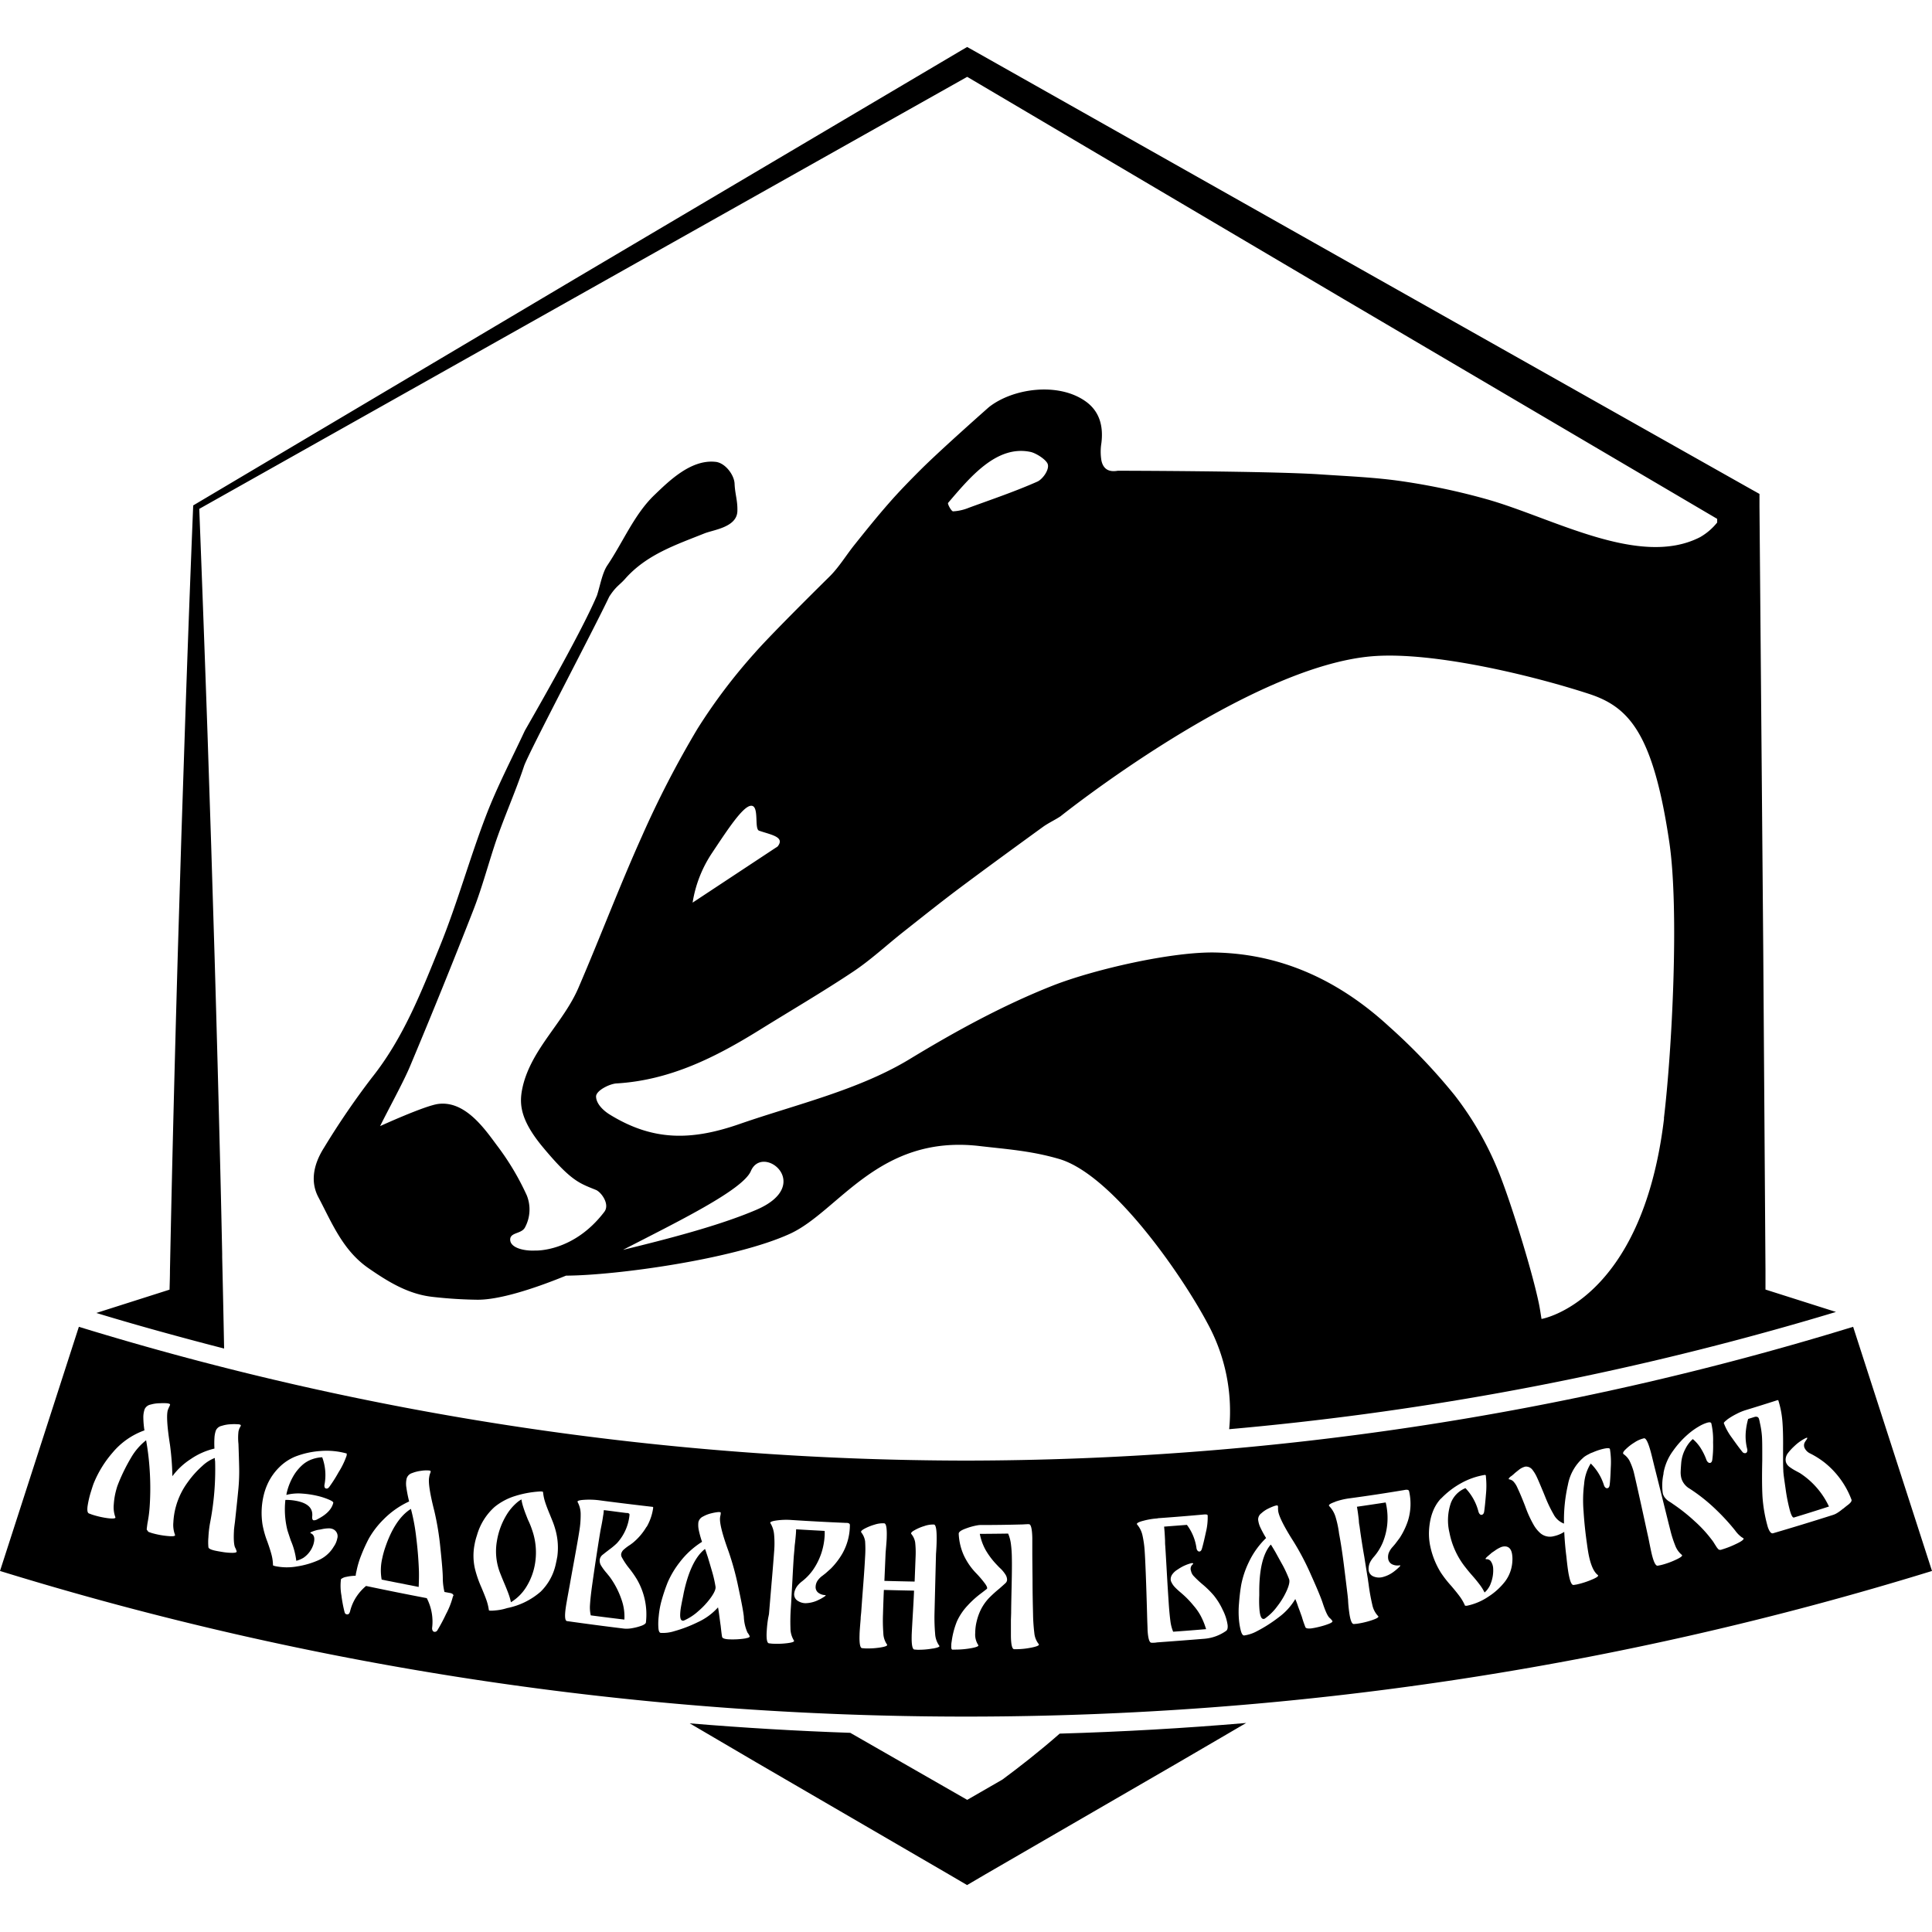
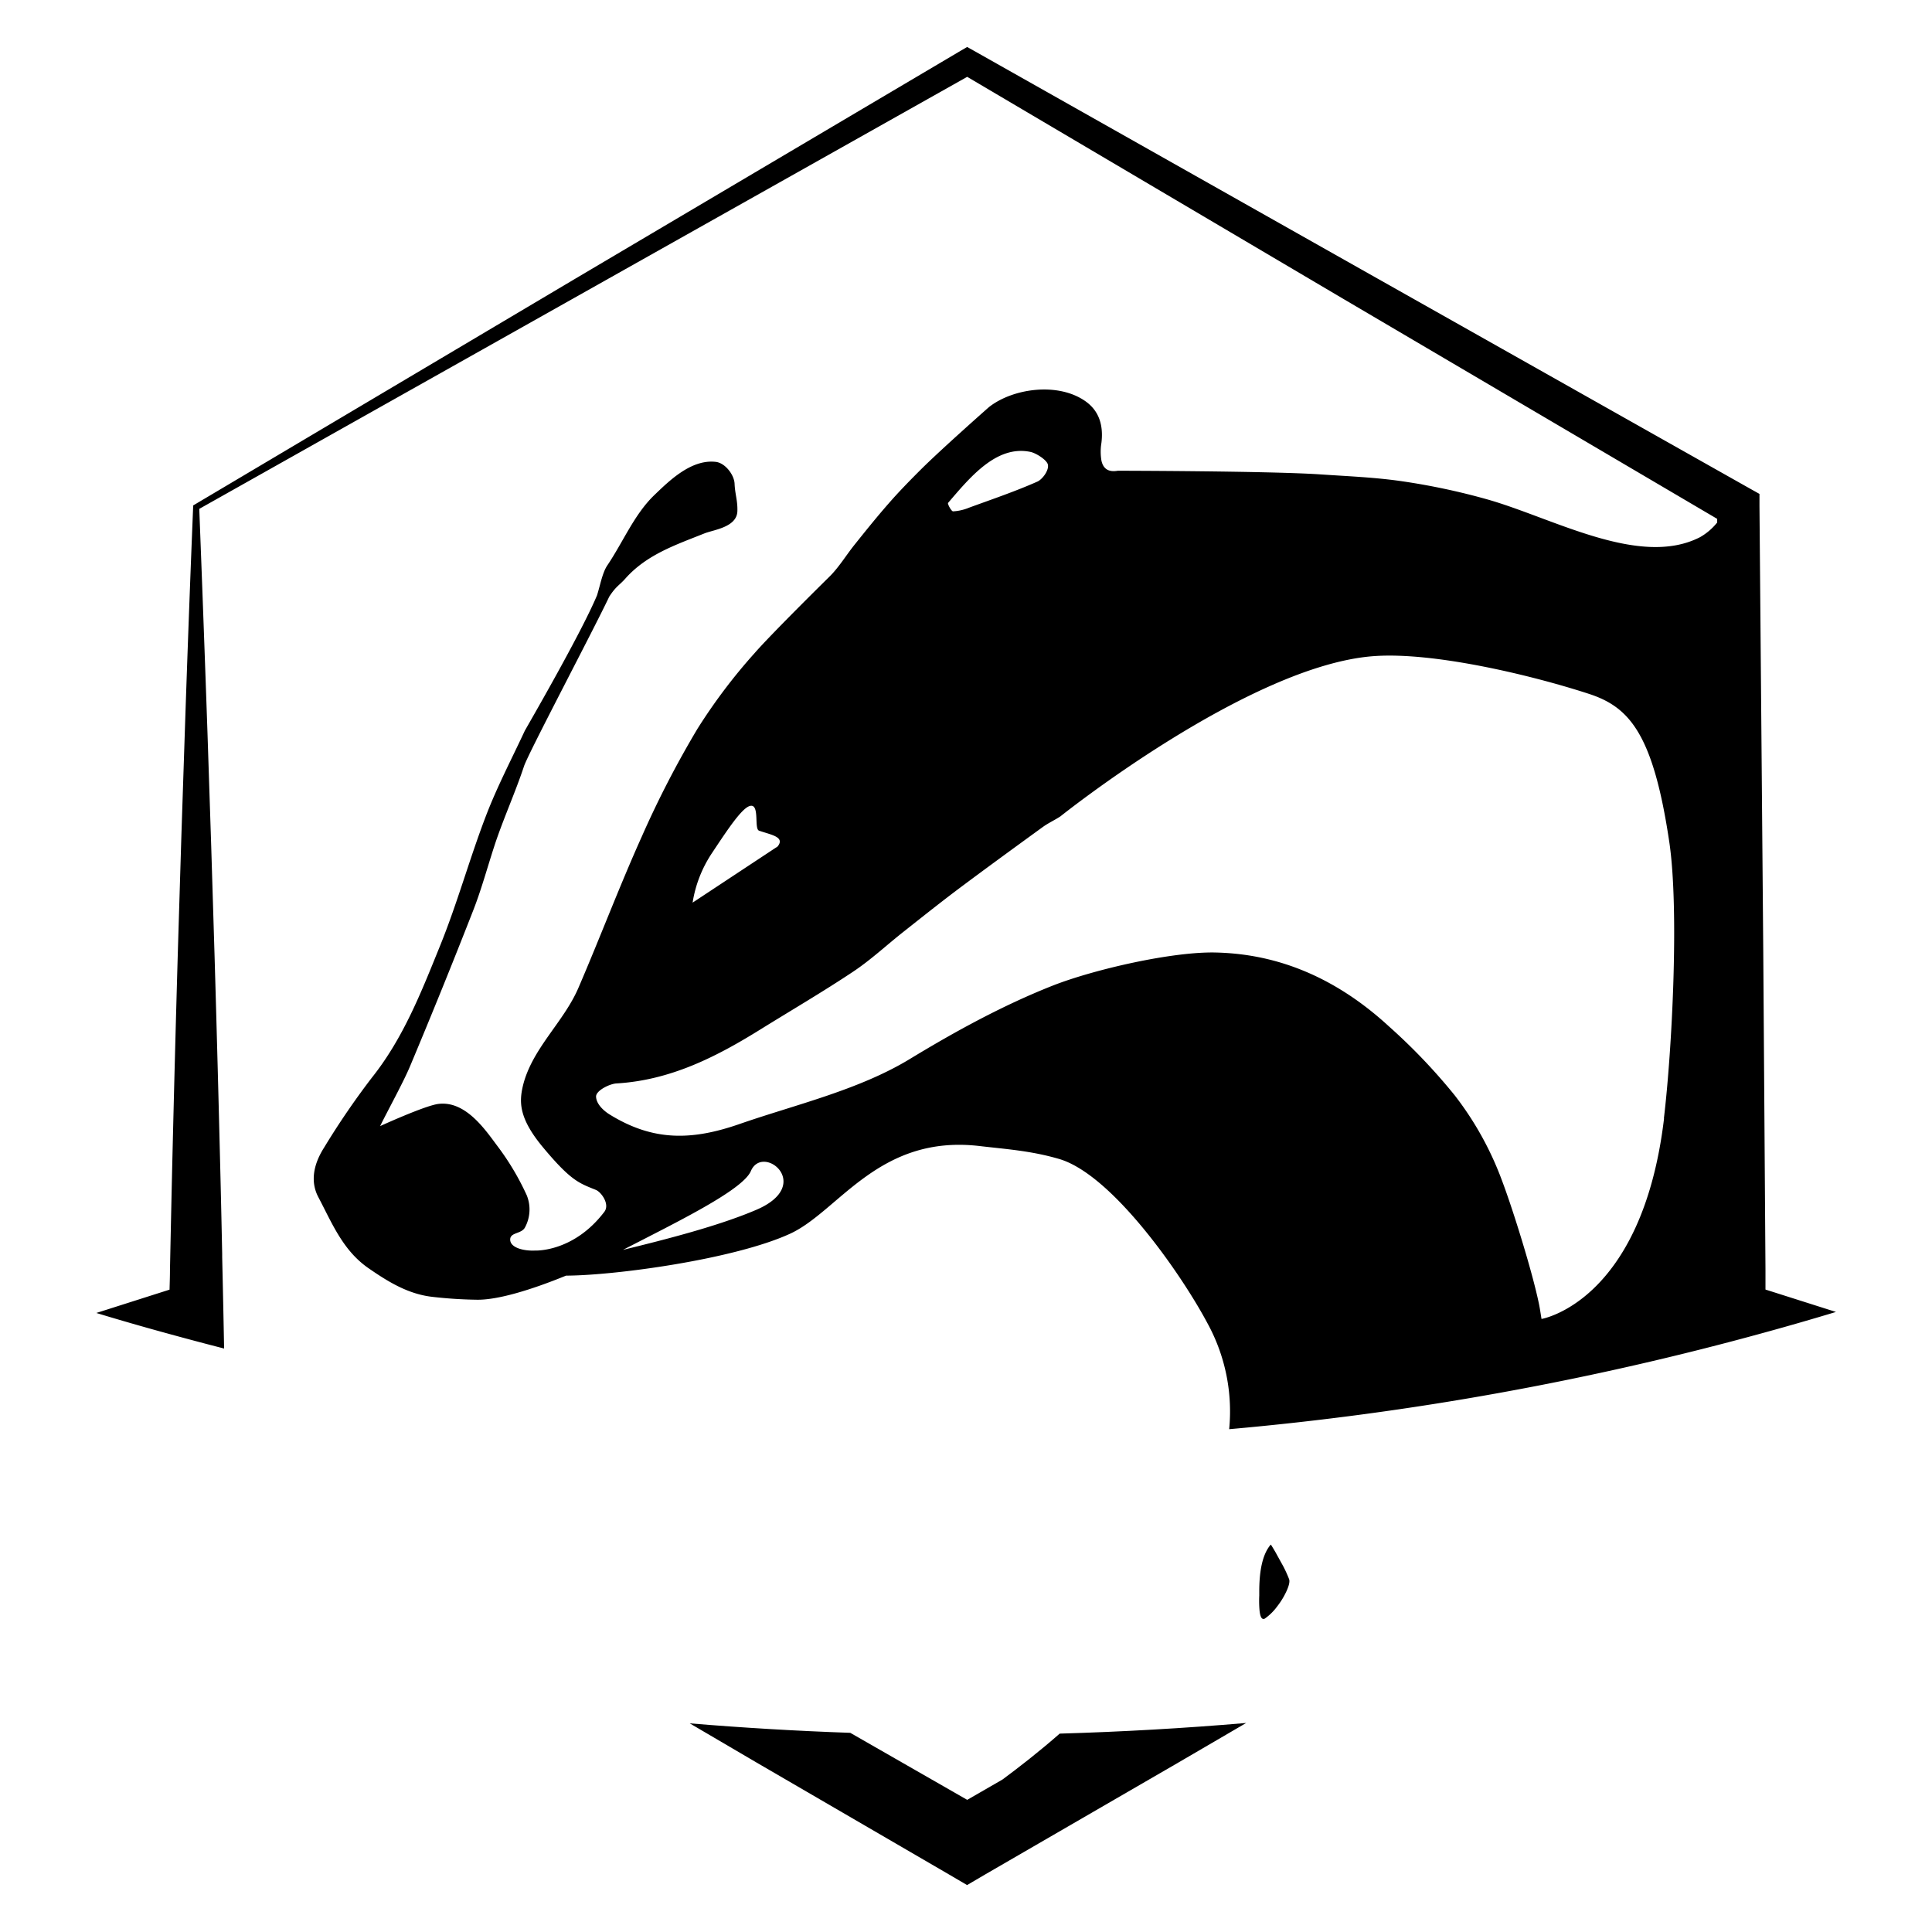
<svg xmlns="http://www.w3.org/2000/svg" id="Слой_1" data-name="Слой 1" viewBox="0 0 1000 1000">
  <g id="Слой_2" data-name="Слой 2">
    <g id="текст">
      <path d="M518.85,921.1l-18.22,10.5L440.1,896.91Q398.55,895.47,357,892l34.51,20.24,99.57,57.91,9.48,5.56,9.47-5.56,99.69-57.74q17.67-10.27,35.3-20.6-48.21,4.11-96.53,5.51C537.82,906.69,527.36,914.8,518.85,921.1Z" />
      <path d="M116,698q-.45-23.72-1-47.38V648.9q-.4-19.57-.87-39.19-1.37-56.85-3.05-114.28l-1.76-57.5-1.9-57.82q-2-57.94-4.28-116.72L500.62,39.77,695.81,155l193,113.56v1.89a31.25,31.25,0,0,1-8.85,7.58c-31.29,16.07-76.12-9.95-110.37-19.61A348.07,348.07,0,0,0,726,249.14c-14.08-2.08-28.42-2.63-42.66-3.6-26.13-1.76-104.76-1.89-104.76-1.89-4.83.87-7.58-1-8.49-5.29a27.79,27.79,0,0,1,0-9.1c1.06-8.68-.93-16.35-8.17-21.51-14.19-10.1-37.73-6.78-50.08,3,0,0-24.36,21.49-35.16,32.22-5.68,5.68-11.26,11.37-16.52,17.39-6.15,7-12,14.27-17.8,21.53-4.42,5.5-8.09,11.71-13.08,16.62,0,0-29.48,29-38.54,39.36A289.67,289.67,0,0,0,361,377.23a512.81,512.81,0,0,0-28.76,55.66c-11.62,25.83-21.63,52.38-32.85,78.42-7.71,17.91-24.06,31.41-28.75,50.77-1.89,8.21-2.27,16.64,10.6,32,14.52,17.4,18.72,18.35,27.23,21.83,2.71,1.12,7.37,7.43,4.3,11.37-16,21-35.8,20-35.8,20-5.83.29-12.9-1.42-12.9-5.68,0-3.79,5.68-2.86,7.58-6.14a19.58,19.58,0,0,0,1-16.77,135.61,135.61,0,0,0-15.16-25.47c-6.2-8.27-16.45-23.66-30.66-21.82-7,.91-30.08,11.47-30.08,11.47,3.94-8.06,11.94-22.55,15.41-30.8q16.85-40.11,32.69-80.63c4.25-10.83,7.3-22.1,10.9-33.17,4.36-13.49,11-28.14,15.48-41.69,2.26-6.77,35.76-70.12,44.12-87.77,3.51-5.4,5.25-5.87,8.26-9.26,11.07-12.53,26.25-17.55,41-23.46,4.77-1.9,16.64-3.15,17.05-11.37.21-5.56-1.21-8.82-1.44-14.31-.17-4.68-5-11-10-11.37-12.68-1.31-24.11,10.1-31.5,17.18-10.42,10-16.17,24.26-24.35,36.39-2.66,3.92-3.79,10.75-5.38,15.6-8.74,20.73-36.9,69.09-37.4,70.12-6.8,14.59-14.32,28.94-20.06,43.95-8.5,22.17-14.81,45.21-23.73,67.2-9.63,23.74-18.95,47.73-35.25,68.22a406.52,406.52,0,0,0-24.79,36.27c-5,7.85-7.58,17.06-2.94,25.76,7,13.26,12.61,27.48,25.89,36.67,10.27,7.11,20.6,13.45,33.17,14.86q11.5,1.32,23.1,1.48c10.7.11,27.7-5,46-12.47,25.7-.1,87.18-8.49,115.93-21.68,25.24-11.6,45.84-51.57,98.2-45.39,13.72,1.61,26.4,2.4,41,6.65,27.56,8,63.43,59.79,76.9,85.11a94.94,94.94,0,0,1,11.21,54.79,1561.58,1561.58,0,0,0,277.76-50.21q18.2-5,36.31-10.48l-36.48-11.59v-10l-1.15-165.2L910.7,262v-6.35l-5.36-3L704.64,139.47,504,26.22l-3.41-1.9-3.26,1.9L298,144.11,100,261.61Q97.7,318,95.78,375.32l-1.9,57.38-1.76,57.69q-1.68,57.84-3.05,116.13-.58,25.49-1.1,51c0,3.34-.13,6.67-.21,10l-37.9,12.07q18.77,5.69,37.58,10.82Q101.63,694.31,116,698ZM490.72,260.3c11.37-13.26,25.13-30.11,42.7-26.38,2.6.55,7.58,3.59,8.77,6,1.33,2.88-2.5,8.13-5.23,9.35-11.52,5.11-23.53,9.17-35.4,13.51a25,25,0,0,1-8.22,1.89C492.43,264.74,490.33,260.76,490.72,260.3ZM368.6,441.42c8.17-12.28,15.81-23.9,20-24.35,4.63-.49,1.63,12,4.3,12.89,6.13,2.14,13.61,3.18,9.59,8.18l-44,29.06A64.27,64.27,0,0,1,368.6,441.42Zm22.91,184.76c-19.29,8.28-46.48,15.25-69.05,20.75,27.49-14.21,61.93-30.85,66.19-40.8C394.85,591.65,421.59,613.29,391.51,626.18Zm469.8-47.27c-11.37,95.1-63.42,103.78-63.42,103.78-.44-2.58-.78-5.17-1.31-7.71-3.36-16.36-13.27-48.33-19.16-63.94A165.4,165.4,0,0,0,753,567a301.79,301.79,0,0,0-34.11-35.76c-33.78-31.08-66.33-37.67-89.64-38.22-22.4-.53-62.66,8.66-84.15,17.05-25.92,10.22-50.6,23.75-74.34,38.17-26.4,16-59.09,23.52-87.86,33.51-25,8.7-44.95,9-67.52-5-3-1.89-6.71-5.3-6.86-9.11-.12-3.11,6.93-6.64,10.57-6.86,27.69-1.63,51.3-13.54,74.18-27.75,16.1-10,32.52-19.58,48.3-30.09,9.19-6.12,17.36-13.78,26.06-20.64,9.3-7.35,18.57-14.75,28-21.85,14.61-10.94,29.37-21.68,44.14-32.41,2.88-2.08,6.19-3.56,9.15-5.53,0,0,97.48-78,161.92-82.88,31.1-2.35,81.92,9.84,111.56,19.5,20.85,6.79,33.34,20.47,41.7,77.23,5.08,35.31,1.34,107.21-2.87,142.53Z" />
-       <path d="M366.38,806c-.34-1-.66-2-1-3a7.91,7.91,0,0,0-.49-1.25c-4.87,3.79-8.57,11.37-11,22.74-.11.61-.22,1.21-.36,1.9-.75,3.58-1.23,6.08-1.36,7.58-.32,3.14,0,4.77,1.21,4.89a1.56,1.56,0,0,0,.82-.17,27.44,27.44,0,0,0,7.31-4.82,39.8,39.8,0,0,0,6.54-7.12c1.73-2.45,2.48-4.27,2.31-5.46a62.31,62.31,0,0,0-1.61-7.26Q367.83,810.81,366.38,806Z" />
-       <path d="M215.44,795.83A102,102,0,0,0,212.69,781c-5.69,3.54-10.39,10.71-13.82,21.57-.45,1.55-.77,2.78-.94,3.67a27.42,27.42,0,0,0-.38,11.37l19.16,3.79c.13-3.09.19-5.78.13-8.09Q216.54,804.55,215.44,795.83Z" />
      <path d="M651.92,833.43c.32,3.14,1,4.64,2.16,4.53a1.32,1.32,0,0,0,.78-.32,27.43,27.43,0,0,0,6.22-6.18,39.65,39.65,0,0,0,5-8.3c1.2-2.75,1.57-4.68,1.14-5.82a64.84,64.84,0,0,0-3.09-6.79c-1.06-1.89-2.41-4.35-4-7.24-.55-.91-1.1-1.89-1.63-2.72a7.12,7.12,0,0,0-.76-1.12q-6,6.93-5.95,24.48v1.9A59.78,59.78,0,0,0,651.92,833.43Z" />
-       <path d="M324.77,783.11h-.65c-3.79-.45-7.58-1-11.27-1.44h-.34a19.34,19.34,0,0,1-.35,3c-.26,1.89-.68,4.19-1.26,7-.29,1.63-1,5.93-2.07,12.91s-1.9,12.77-2.54,17.37c-.45,3.45-.76,6.28-.89,8.47a18.42,18.42,0,0,0,.38,5.69q8.7,1.15,17.4,2.18a26.42,26.42,0,0,0-1.5-10.39,43.38,43.38,0,0,0-6.14-11.78l-1.54-1.9a28.23,28.23,0,0,1-2.82-3.79,4.89,4.89,0,0,1-.76-3.18,4,4,0,0,1,1.38-2.41c.33-.26,1.43-1.14,3.26-2.56a37.08,37.08,0,0,0,4.17-3.43,25.14,25.14,0,0,0,6.6-14.69c0-.37,0-.6-.25-.72A1.84,1.84,0,0,0,324.77,783.11Z" />
-       <path d="M1000,813.13,959.18,686.75A1567.94,1567.94,0,0,1,500,756h0A1568.08,1568.08,0,0,1,40.82,686.75L0,813.13A1696.06,1696.06,0,0,0,1000,813.13ZM894,734.75a34.53,34.53,0,0,1,4.7-2.84,28.3,28.3,0,0,1,4.74-2q8.31-2.53,16.58-5.19a.37.37,0,0,0,.21,0,.3.3,0,0,1,.23.11,49.8,49.8,0,0,1,2.1,10.74c.29,3.64.42,8.25.36,13.78v5.06c0,2.47,0,4.66.12,6.62,0,1.63.51,4.83,1.19,9.64A91.34,91.34,0,0,0,926.49,782c.74,2.5,1.42,3.66,2.08,3.45q9-2.73,18.1-5.68a41.64,41.64,0,0,0-15.07-17.32l-2-1.08a25.64,25.64,0,0,1-3.49-2.2,5,5,0,0,1-1.73-2.43,7.11,7.11,0,0,1-.15-1.14,5.72,5.72,0,0,1,1.27-3.56,28,28,0,0,1,3.36-3.62,23,23,0,0,1,6-4.17c.36-.09.55-.11.59,0s-.11.5-.45,1a11.59,11.59,0,0,0-.78,1.19,3,3,0,0,0-.46,1.59,3.9,3.9,0,0,0,.14,1.08,5.89,5.89,0,0,0,3.07,3.21,45.13,45.13,0,0,1,7.22,4.54,44.63,44.63,0,0,1,14.12,19.32c.28.7-.33,1.64-1.9,2.82s-2.29,1.89-2.39,1.89-.68.53-1.38,1.05-1.38,1-2,1.34a8.9,8.9,0,0,1-1.89.85q-15.5,4.94-31,9.48c-1,.28-1.89-.78-2.73-3.2a75.8,75.8,0,0,1-2.75-15.6c-.28-4.76-.3-11.1-.13-19V753c0-3.6,0-6.63-.13-9.15a45.06,45.06,0,0,0-1.1-7.41,19.78,19.78,0,0,0-.46-2,1.63,1.63,0,0,0-.75-1,2.34,2.34,0,0,0-1.65,0l-3.21,1a35.8,35.8,0,0,0-1.25,7,26.71,26.71,0,0,0,.72,8.4,2.56,2.56,0,0,1,0,1.55,1.16,1.16,0,0,1-.77.74,1.69,1.69,0,0,1-1.77-.76q-1.89-2.3-5.3-7.14a30.44,30.44,0,0,1-4.21-7.58c-.09-.27.49-.91,1.76-1.86Zm-33,27.84a27.34,27.34,0,0,1,5-11.68,47.52,47.52,0,0,1,8.58-9.28,36.31,36.31,0,0,1,4.82-3.34,19.57,19.57,0,0,1,4.2-1.89c1.27-.36,1.9-.27,2.17.3a38.29,38.29,0,0,1,.92,9.84,55.51,55.51,0,0,1-.41,9c-.12.93-.46,1.48-1.05,1.65a1.24,1.24,0,0,1-1.06-.27,2.76,2.76,0,0,1-.89-1.21,32.23,32.23,0,0,0-3.14-6.37,21.18,21.18,0,0,0-2.88-3.52c-.81-.76-1.19-1.07-1.14-.91a16.85,16.85,0,0,0-3.79,5.07,18.82,18.82,0,0,0-2.14,7.32c-.17,2.07-.26,3.66-.29,4.78a12.5,12.5,0,0,0,.4,3.16,9.33,9.33,0,0,0,4.3,5.31,90.06,90.06,0,0,1,13.78,11,109.11,109.11,0,0,1,9.74,10.65,15.5,15.5,0,0,0,3.39,3.47c.72.4,1.06.64,1,.77-.1.65-1.52,1.61-4.29,2.88a46.76,46.76,0,0,1-7,2.7,1.91,1.91,0,0,1-1.65,0,8.44,8.44,0,0,1-1.46-1.9c-.22-.32-.56-.85-1-1.57s-.95-1.4-1.44-2a66,66,0,0,0-8.51-9.17,93.38,93.38,0,0,0-11.37-9,21.29,21.29,0,0,0-1.89-1.25,8.58,8.58,0,0,1-2.13-1.9,6,6,0,0,1-1.11-2.31,28.05,28.05,0,0,1,.41-10.25Zm-19.55-12.43a24.54,24.54,0,0,1,4.6-3.57,14.5,14.5,0,0,1,4.87-2.12q1.49-.32,3.45,6.79c.57,2.08,1.17,4.62,1.89,7.58q1.34,5.26,3.57,14.21t3.94,15.88l.74,2.9a58.76,58.76,0,0,0,2.6,8.17,11.27,11.27,0,0,0,3.37,4.77c.62.46-.36,1.29-3,2.52a41.36,41.36,0,0,1-7.86,2.81l-1.56.3q-1.62.32-3.18-6.29c-.3-1.27-.87-4-1.72-8.34-.23-.87-1.14-5.23-2.85-13-2.9-13.26-4.53-20.26-4.72-21a32,32,0,0,0-2.27-5.9,10.09,10.09,0,0,0-3-3.24C839.84,752.15,840.17,751.37,841.44,750.16Zm-59.38,14a18.08,18.08,0,0,0,1.9-1.59c.15-.15.83-.7,2.06-1.67a8.56,8.56,0,0,1,3.45-1.78,3.75,3.75,0,0,1,.82,0,4.15,4.15,0,0,1,2.82,1.56,19.07,19.07,0,0,1,2.24,3.63c.68,1.44,1.57,3.51,2.67,6.18,1,2.33,1.63,3.94,2,4.85a68.44,68.44,0,0,0,4.07,8.4,10.07,10.07,0,0,0,5.42,4.87,82.45,82.45,0,0,1,2.05-20.18,24.36,24.36,0,0,1,7.92-13.91l.21-.23a15.67,15.67,0,0,1,2.69-1.63,8.9,8.9,0,0,1,1.89-.85A32.08,32.08,0,0,1,829.5,750c2.35-.56,3.6-.58,3.79,0a43,43,0,0,1,.45,9.48c-.15,4.47-.36,7.58-.61,9.29-.15.87-.51,1.38-1.09,1.51a1.18,1.18,0,0,1-1-.24,2.63,2.63,0,0,1-.83-1.29,27.3,27.3,0,0,0-6.84-11.24,23.37,23.37,0,0,0-3.43,10.57,67.92,67.92,0,0,0-.29,14.18c.38,6,1,11.56,1.75,16.77.39,2.9.75,5.1,1.09,6.63,1.08,4.89,2.58,8.08,4.53,9.57q.91.72-3.07,2.37a43.75,43.75,0,0,1-7.82,2.52l-1.54.25c-1,.21-1.78-1.38-2.48-4.76-.46-2.1-.89-5.44-1.36-10q-.78-6.11-1.1-12.72a16.3,16.3,0,0,1-5.42,2.24,7.61,7.61,0,0,1-7.19-1.78,17.23,17.23,0,0,1-3.26-4.14,60,60,0,0,1-2.9-5.85c-.37-.85-.87-2.14-1.47-3.79-1.39-3.57-2.47-6.18-3.26-7.89l-.86-1.89a11.11,11.11,0,0,0-1.7-2.69,3.79,3.79,0,0,0-2.14-1.33c-.91-.09-.63-.62.56-1.61ZM745.9,775.65a43.34,43.34,0,0,1,10.44-8,37.52,37.52,0,0,1,12.28-4.25c.23,0,.4.13.48.55h0v.32a45.51,45.51,0,0,1,0,9.48c-.34,4.26-.67,7.22-.93,8.85-.19.87-.61,1.35-1.23,1.48s-1.33-.42-1.69-1.65a27.53,27.53,0,0,0-6.73-12.17,13.42,13.42,0,0,0-7.58,7.75,27.61,27.61,0,0,0-.68,15.39,41.4,41.4,0,0,0,8.45,18.1q1.31,1.71,3.49,4.19c1.46,1.65,2.88,3.43,3.79,4.66a23.18,23.18,0,0,1,2.41,3.92,9.55,9.55,0,0,0,1.89-2.12,9.71,9.71,0,0,0,1.31-2.54,18.41,18.41,0,0,0,1.25-8,7.11,7.11,0,0,0-1-3.17,2.64,2.64,0,0,0-2.51-1.4c-.72,0-.49-.49.72-1.54s1.9-1.61,1.9-1.66.85-.57,1.74-1.2a15.8,15.8,0,0,1,2.62-1.57,5.59,5.59,0,0,1,2.29-.65c2.16-.09,3.53,1.14,4,3.79a15.54,15.54,0,0,1,.19,3.79,19,19,0,0,1-3.79,10.58,34.55,34.55,0,0,1-8.74,7.92,30.91,30.91,0,0,1-10.95,4.62,1.69,1.69,0,0,1-.55,0h-.46a23.89,23.89,0,0,0-2.69-4.71c-1.08-1.48-2.56-3.32-4.47-5.56a57.46,57.46,0,0,1-5.34-6.82,42.31,42.31,0,0,1-5.69-14.61,32.14,32.14,0,0,1-.49-6.42q.41-11.12,6.16-17.33Zm-54.81,1.64a36.58,36.58,0,0,1,7.59-1.78q14-1.89,28-4.24l.51-.1c1.31-.21,2,0,2.16.7a29.48,29.48,0,0,1-.62,15.34,38.49,38.49,0,0,1-4.25,8.81c-1.31,1.76-2.1,2.8-2.35,3.13l-1.19,1.4a10.14,10.14,0,0,0-2.15,3.33,6.33,6.33,0,0,0-.26,3,3.82,3.82,0,0,0,1.89,2.73,6.47,6.47,0,0,0,4.1.59c.53,0,.28.41-.74,1.32a25.32,25.32,0,0,1-2.1,1.78,16.17,16.17,0,0,1-6.35,3.07,7.5,7.5,0,0,1-4.76-.55,4,4,0,0,1-2.16-3,8.39,8.39,0,0,1,.11-2.29,7.67,7.67,0,0,1,.8-2.22,14.62,14.62,0,0,1,1.57-2.25,27.7,27.7,0,0,0,4.85-7.72,33.64,33.64,0,0,0,2.26-8.94,34.57,34.57,0,0,0-.27-9.31,22.64,22.64,0,0,0-.51-2.42q-7.42,1.14-14.88,2.22c.33,1.68.67,4.07,1,7.14a14,14,0,0,0,.34,2.79c.19,1.36.36,2.71.55,4q1.1,7.4,1.89,11.73.93,5.91,1.9,11.83c.11.89.25,1.8.38,2.69a103.91,103.91,0,0,0,1.89,10.52,11.88,11.88,0,0,0,3,5.87q.9.76-3.07,2.11a44.1,44.1,0,0,1-7.92,1.89l-1.54.13c-1.06.08-1.88-2-2.44-6.31-.31-2.27-.5-4.39-.57-6.33l-.23-2.23q-.71-6-1.9-15.49t-2.52-16.45a51.46,51.46,0,0,0-1.89-8.85,13.83,13.83,0,0,0-3.19-5.36c-.58-.61.44-1.31,3-2.2ZM641.31,829.9c.25-3.41.63-6.63,1.16-9.7a47.65,47.65,0,0,1,3.79-11.37,43,43,0,0,1,9.07-12.75,55.13,55.13,0,0,1-3-5.52,12.86,12.86,0,0,1-1.12-4,4,4,0,0,1,1.69-3.31,14.82,14.82,0,0,1,3.79-2.52,28,28,0,0,1,2.93-1.24c1-.3,1.5-.37,1.71-.18a1.84,1.84,0,0,1,.17,1.11,11.89,11.89,0,0,0,.09,1.69c.35,2.69,3,8.07,8.12,16.07a136.76,136.76,0,0,1,8.9,17.06c3.09,6.88,5.1,11.69,6,14.44,1.37,4.19,2.54,6.76,3.55,7.71a7.75,7.75,0,0,1,1.51,1.67c.12.42-.49.89-1.78,1.4a35.87,35.87,0,0,1-4.3,1.38,42.43,42.43,0,0,1-4.74,1c-1.78.21-2.82,0-3.13-.51a53.59,53.59,0,0,1-1.89-5.52c-.46-1.23-1.06-3-1.9-5.15a38.13,38.13,0,0,0-1.49-4,31.81,31.81,0,0,1-8.61,9.47,73.59,73.59,0,0,1-11.12,7.11,19.58,19.58,0,0,1-6.77,2.28c-.66,0-1.21-.76-1.66-2.34a35.09,35.09,0,0,1-1-5.85A48.09,48.09,0,0,1,641.31,829.9Zm-49.67-42.71a37,37,0,0,1,7.31-1.25,3.28,3.28,0,0,1,.76-.14q11.64-.82,23.29-1.89c1.35-.12,2,0,2.09.45a32.08,32.08,0,0,1-.91,8.68c-.82,3.79-1.52,6.75-2.09,8.63-.26.87-.7,1.34-1.27,1.4a1.17,1.17,0,0,1-.94-.42,2.52,2.52,0,0,1-.59-1.38,25.8,25.8,0,0,0-4.95-12l-8.32.64-3.48.27c.19,1.74.36,4.19.49,7.33,0,.76,0,1.67.11,2.73.23,3.57.51,8.4.85,14.46s.69,11.37,1,16.07c.24,3.41.53,6.18.81,8.32a21.58,21.58,0,0,0,1.42,5.48q8.54-.6,17.06-1.33c-.09-.3-.34-1.08-.78-2.33a36.73,36.73,0,0,0-2.06-4.62,28.72,28.72,0,0,0-3.66-5.23,49.19,49.19,0,0,0-3.62-4c-1-1-2.25-2.1-3.64-3.28a32.66,32.66,0,0,1-2.63-2.5,9.69,9.69,0,0,1-1.59-2.41,3.26,3.26,0,0,1-.36-1.27,4.4,4.4,0,0,1,.79-2.65,9,9,0,0,1,2.88-2.6,21.59,21.59,0,0,1,7.2-3.29,1.52,1.52,0,0,1,.7.11c.19.1.12.28-.2.57a3,3,0,0,0-.84,3.37,5.4,5.4,0,0,0,1.5,2.77,53,53,0,0,0,4.15,3.92,49.58,49.58,0,0,1,6.05,5.9,35.07,35.07,0,0,1,4.71,7.58,24.92,24.92,0,0,1,2.54,7.88c.14,1.59-.15,2.62-.89,3.05a22.72,22.72,0,0,1-11,4q-12.29,1-24.64,1.89a9.32,9.32,0,0,1-1.59.17,9.69,9.69,0,0,1-1.32,0c-1.06,0-1.75-2.19-2-6.61,0-1.17-.15-3.79-.25-8-.47-17.34-.93-28.08-1.21-32.21a53.48,53.48,0,0,0-1.21-8.91,12.88,12.88,0,0,0-2.79-5.51c-.34-.57.64-1.18,3.09-1.84ZM124.07,739a9.2,9.2,0,0,0-.64,2,29.67,29.67,0,0,0,0,6.39q.28,8.16.34,11.37a96.45,96.45,0,0,1-.44,12.49c-.41,4.32-1,9.81-1.72,16.5-.36,2.64-.53,4.17-.51,4.57-.25,4.45,0,7.33.55,8.6a8.45,8.45,0,0,1,.85,2.17c0,.43-.8.66-2.27.66a31.2,31.2,0,0,1-4.53-.36c-2.49-.4-4.17-.7-5.08-.95-1.9-.49-2.73-1.06-2.75-1.69a27.39,27.39,0,0,1,0-5,56.21,56.21,0,0,1,.91-7.77,144.33,144.33,0,0,0,2.56-31.59,10.25,10.25,0,0,1-.15-1.75,19.93,19.93,0,0,0-6.5,4.15,49.73,49.73,0,0,0-7.47,8.34,38.33,38.33,0,0,0-5.33,10c-.2.51-.45,1.3-.77,2.4A37.52,37.52,0,0,0,89.73,788a14.45,14.45,0,0,0,.84,6.38c.32.72-.95.95-3.79.66a43.47,43.47,0,0,1-8.32-1.57l-1.52-.53a1.91,1.91,0,0,1-.59-.7,1.29,1.29,0,0,1-.41-.63c0-.22.13-1.26.38-3.12a68.29,68.29,0,0,0,1.19-9.35,140.62,140.62,0,0,0,0-17.66,135,135,0,0,0-1.89-16h0a31.55,31.55,0,0,0-7.72,8.91,95.64,95.64,0,0,0-6.27,12.52c-.57,1.42-1,2.51-1.18,3.23a37.17,37.17,0,0,0-1.55,8.43,15,15,0,0,0,.8,6.67c.32.72-1,.91-3.79.59a45.61,45.61,0,0,1-8.34-1.9l-1.52-.57c-.78-.3-1-1.55-.72-3.79a50.54,50.54,0,0,1,1.8-7.67c.65-2.09,1.1-3.49,1.4-4.21a56.94,56.94,0,0,1,9.69-15.75,38.3,38.3,0,0,1,16.54-11.58,48,48,0,0,1-.57-6.55,12.77,12.77,0,0,1,.67-4.38A4.24,4.24,0,0,1,78,727a17.5,17.5,0,0,1,4.83-.68,25.55,25.55,0,0,1,3.5,0c1,.11,1.62.3,1.71.62a3.34,3.34,0,0,1-.42,1.14,19.36,19.36,0,0,0-.79,1.89c-.67,2.49-.34,8.42,1.15,17.84a143,143,0,0,1,1.25,16.28,35.9,35.9,0,0,1,9.48-8.87A36.33,36.33,0,0,1,111,749.78a46.54,46.54,0,0,1,0-5.54,14,14,0,0,1,.72-3.79,4.18,4.18,0,0,1,3-2.42,17.5,17.5,0,0,1,4.76-.84,25.41,25.41,0,0,1,3.49,0c1,0,1.61.25,1.7.55A3.35,3.35,0,0,1,124.07,739Zm42.7,15.28a17.64,17.64,0,0,0-5.13,1,15.16,15.16,0,0,0-5.14,3,23.65,23.65,0,0,0-4.89,6.14,31.36,31.36,0,0,0-3,7.46,13.89,13.89,0,0,0-.38,1.9l.6-.17a25.11,25.11,0,0,1,7.58-.53,49,49,0,0,1,8.25,1.27,35.7,35.7,0,0,1,5.68,1.89c1.54.66,2.26,1.21,2.16,1.63-.77,3.24-3.44,6.05-8.05,8.4a3.72,3.72,0,0,1-2.12.64c-.59-.13-.84-.83-.72-2.08.38-3.89-1.9-6.45-7.07-7.72a28.54,28.54,0,0,0-6.82-.77,44.5,44.5,0,0,0,1.06,15.76c.57,1.77,1.15,3.51,1.74,5.27a37.92,37.92,0,0,1,2.84,10.5,14.55,14.55,0,0,0,3.66-1.53,13.2,13.2,0,0,0,5-6.39,9.18,9.18,0,0,0,.45-1.55c.57-2.51,0-4.12-1.61-4.78q-.78-.35,1.14-1a17.76,17.76,0,0,1,2.76-.8,20.78,20.78,0,0,0,2.09-.38,18.16,18.16,0,0,1,3-.36,5.53,5.53,0,0,1,2.35.34,4,4,0,0,1,2.31,5.08l0,.08a10.78,10.78,0,0,1-1.73,3.9,17.31,17.31,0,0,1-7.77,7,44.19,44.19,0,0,1-11.37,3.32,29.79,29.79,0,0,1-11.37-.21,1.63,1.63,0,0,1-.53-.21c-.3,0-.44-.13-.44-.19a23,23,0,0,0-.77-5.53c-.5-1.9-1.22-4.11-2.11-6.61a48.64,48.64,0,0,1-2.54-8.93,39.26,39.26,0,0,1,.72-15.64,32.34,32.34,0,0,1,2.31-6.25,29.27,29.27,0,0,1,5.69-7.83,25.55,25.55,0,0,1,8.22-5.47,44.47,44.47,0,0,1,13.18-2.9,38.77,38.77,0,0,1,13.26,1.25c.23,0,.29.3.17.77v.33a41.19,41.19,0,0,1-4.19,8.66,72.29,72.29,0,0,1-4.81,7.58c-.53.7-1.1,1-1.69.83a1,1,0,0,1-.74-.72,2.86,2.86,0,0,1,0-1.48A26.49,26.49,0,0,0,166.77,754.27Zm67.71,71.84a40.29,40.29,0,0,1-3.58,9.25,89.23,89.23,0,0,1-4.45,8.36,1.63,1.63,0,0,1-1.65.91,1.28,1.28,0,0,1-.87-.65,2.53,2.53,0,0,1-.25-1.51,26.51,26.51,0,0,0-2.78-15.28q-15.71-3-31.43-6.31a25.88,25.88,0,0,0-4.77,5.25,24.2,24.2,0,0,0-3.49,7.83c-.32,1.25-.89,1.8-1.74,1.61s-1-.63-1.21-1.5a70.55,70.55,0,0,1-1.54-8.28,28.3,28.3,0,0,1-.25-8.32.6.6,0,0,1,.14-.21,6,6,0,0,1,2.69-1.1,23.38,23.38,0,0,1,4.79-.56,15.64,15.64,0,0,1,.46-2.54,46,46,0,0,1,2.37-7.95,83.66,83.66,0,0,1,4-8.79,45.78,45.78,0,0,1,7.59-9.87,44.85,44.85,0,0,1,13.26-9.31,69.2,69.2,0,0,1-1.44-7.27,11.67,11.67,0,0,1,.17-4.67,4.16,4.16,0,0,1,2.79-2.74,18.52,18.52,0,0,1,4.56-1.16,16.79,16.79,0,0,1,4.42-.17c.42.09.63.21.64.38a2.59,2.59,0,0,1-.26,1.06,9.22,9.22,0,0,0-.51,2.07c-.51,2.42.3,8.2,2.65,17.35a145,145,0,0,1,3.13,19c.79,7.58,1.25,12.75,1.27,15.63a31,31,0,0,0,.87,7.37l2.77.51c1.38.25,1.89.76,1.89,1.56Zm53.88-20c-.11.79-.34,1.89-.68,3.39a28.27,28.27,0,0,1-7.83,14.33,37.54,37.54,0,0,1-17.39,8.51,26.57,26.57,0,0,1-5.92,1.19c-2.33.25-3.48.19-3.5-.13a27.15,27.15,0,0,0-1.33-5.4c-.63-1.77-1.46-3.79-2.52-6.33a57.69,57.69,0,0,1-3.35-9.65,30.2,30.2,0,0,1-.23-12.45,32.44,32.44,0,0,1,1.27-4.93,31,31,0,0,1,9.17-14.7,31.59,31.59,0,0,1,10.4-5.56A53.32,53.32,0,0,1,279.21,772a4.7,4.7,0,0,1,1.06,0c.51,0,.78.17.81.28a24,24,0,0,0,1.07,5.16c.53,1.68,1.34,3.79,2.44,6.44l1.33,3.28a42.09,42.09,0,0,1,1.61,4.79,34.19,34.19,0,0,1,.87,14.16Zm46.3-15.9a30.91,30.91,0,0,1-7.13,8.36l-1.34,1a24.21,24.21,0,0,0-3.26,2.43,4,4,0,0,0-1.42,2.4,3,3,0,0,0,.26,1.48,37.21,37.21,0,0,0,4.08,6.09,52.48,52.48,0,0,1,3.79,5.45,36.07,36.07,0,0,1,4.7,22.23c0,.65-.82,1.24-2.22,1.79a28.06,28.06,0,0,1-4.78,1.27,15.82,15.82,0,0,1-4.18.26q-14.81-1.8-29.64-3.9c-1.08-.1-1.33-2.37-.7-6.83q.23-1.74,1.36-7.9c.23-1.23.45-2.48.7-3.79q.48-2.84,2.41-13.36c1.27-7,2.14-11.9,2.56-14.71a50.42,50.42,0,0,0,.7-9,13.13,13.13,0,0,0-1.56-6c-.38-.65.84-1.05,3.59-1.2a41.33,41.33,0,0,1,7.86.29l2.82.38q12.33,1.59,24.64,3l.21.29a27.15,27.15,0,0,1-3.41,10.08ZM386.06,848a37.09,37.09,0,0,1-4.46.49,42.88,42.88,0,0,1-4.81,0c-1.78-.15-2.77-.53-3-1.13-.13-.44-.4-2.37-.76-5.78-.19-1.27-.43-3.07-.74-5.4s-.53-3.79-.66-4.19a31.63,31.63,0,0,1-10.31,7.58,71,71,0,0,1-12.3,4.72,19.52,19.52,0,0,1-7.08.89c-.65-.13-1.05-1-1.16-2.64a32.89,32.89,0,0,1,.17-5.95,46.09,46.09,0,0,1,1.52-8.3,92.23,92.23,0,0,1,3.12-9.25,47.83,47.83,0,0,1,6.16-10.34,44,44,0,0,1,11.62-10.65,51.61,51.61,0,0,1-1.67-6,12.71,12.71,0,0,1-.21-4.17,4.27,4.27,0,0,1,2.39-2.92,17.06,17.06,0,0,1,4.28-1.67,28.2,28.2,0,0,1,3.15-.6c1-.12,1.55,0,1.69.15s0,.55,0,1.12a10.33,10.33,0,0,0-.31,1.66c-.26,2.71,1.16,8.49,4.4,17.34a146.54,146.54,0,0,1,5.06,18.52c1.57,7.35,2.56,12.45,2.86,15.31a22.19,22.19,0,0,0,1.9,8.26,8,8,0,0,1,1.15,1.9c0,.45-.64.8-2,1ZM436,804.13a38.49,38.49,0,0,1-5.93,7.75c-1.63,1.46-2.59,2.33-2.9,2.58l-1.44,1.12a10.32,10.32,0,0,0-2.71,2.8,6.18,6.18,0,0,0-.85,2.84,3.66,3.66,0,0,0,1.17,3,6.18,6.18,0,0,0,3.79,1.4c.52,0,.19.45-1,1.15a17.53,17.53,0,0,1-2.39,1.31,15.86,15.86,0,0,1-6.75,1.73,7.51,7.51,0,0,1-4.47-1.5,4,4,0,0,1-1.46-3.41,7.37,7.37,0,0,1,.59-2.22,8.4,8.4,0,0,1,1.21-2,15.42,15.42,0,0,1,1.9-1.89,27.82,27.82,0,0,0,6.27-6.54A34.23,34.23,0,0,0,425.1,804a35.6,35.6,0,0,0,1.74-9.14q.06-1.23,0-2.46c-4.93-.27-9.86-.53-14.78-.84,0,1.71-.25,4.1-.57,7.19-.12.74-.19,1.66-.27,2.78s-.24,2.71-.36,4.06q-.47,7.44-.68,11.84c-.23,4-.45,7.94-.66,11.9l-.17,2.71a100,100,0,0,0-.21,10.67,12.13,12.13,0,0,0,1.76,6.35c.49.63-.62,1.1-3.37,1.44a42.38,42.38,0,0,1-8,.25l-1.5-.17c-1.06-.13-1.45-2.35-1.15-6.67a63,63,0,0,1,.7-6.29l.44-2.18,1.3-15.52c.55-6.31,1-11.87,1.35-16.64a50.55,50.55,0,0,0,0-9,13.51,13.51,0,0,0-1.9-5.88q-.62-.9,3.4-1.44a36.93,36.93,0,0,1,7.58-.21q13.88.9,27.74,1.48H438c1.29,0,1.9.42,1.9,1.12A30.06,30.06,0,0,1,436,804.13Zm46.77,49.14a42,42,0,0,1-7.92.64l-1.49-.11c-1.07,0-1.56-2.31-1.48-6.75,0-1.27.17-4.07.41-8.39.42-7,.71-12.15.82-15.35-5.21-.1-10.4-.21-15.62-.36-.17,3.79-.32,8-.45,12.47a87.52,87.52,0,0,0,.17,9.85,10.82,10.82,0,0,0,1.89,5.9c.46.6-.66,1.11-3.35,1.55a41.59,41.59,0,0,1-8,.49l-1.5-.13c-1.06,0-1.51-2.43-1.34-7,0-1.27.23-4,.57-8.15,0-1.21.21-2.45.3-3.68.13-1.89.45-6.48,1-13.57s.85-12,1-14.93a59,59,0,0,0,0-8,9.75,9.75,0,0,0-2-4.6c-.32-.5.25-1.12,1.69-1.9a27,27,0,0,1,5.21-2.1,13.41,13.41,0,0,1,5-.68q1.51.13,1.29,7.16c0,1.12-.22,3.79-.58,8.07l-.63,14.56c5.21.15,10.44.26,15.65.36l.52-13.36a47.13,47.13,0,0,0-.25-7,9.1,9.1,0,0,0-2-4.29c-.32-.49.23-1.13,1.61-1.89a24.06,24.06,0,0,1,5.14-2.2,13.39,13.39,0,0,1,4.94-.78c1,0,1.5,2.58,1.44,7.58q0,3.14-.34,7.68-.39,15.28-.77,30.57a96.78,96.78,0,0,0,.32,10.63,11.78,11.78,0,0,0,2.14,6.27c.49.44-.63,1-3.32,1.46Zm10.31.59c-.58,0-.81-.68-.7-2.09a10.19,10.19,0,0,1,.19-2.06,42.81,42.81,0,0,1,2.71-10.44,30.3,30.3,0,0,1,5.57-8.27,49.48,49.48,0,0,1,6.41-5.87c2.18-1.65,3.35-2.58,3.54-2.73.4-.44,0-1.5-1.32-3.2a54.94,54.94,0,0,0-4.1-4.78,33.87,33.87,0,0,1-6.61-9.59,30.56,30.56,0,0,1-2.54-11c0-.91,1.23-1.8,3.79-2.71a32.32,32.32,0,0,1,6.33-1.69,10,10,0,0,1,1.1-.09h.49q10.59,0,21.21-.29c.51,0,1.25-.09,2.2-.11a6.74,6.74,0,0,1,1.27,0c1,0,1.59,2.39,1.7,7.09v7.6q0,2.6.12,14c0,7.58.17,13.57.26,17.74a94.49,94.49,0,0,0,.66,9.81,10.87,10.87,0,0,0,2.28,5.8c.47.57-.61,1.14-3.28,1.71a41.17,41.17,0,0,1-7.9.93h-1.52c-1.06,0-1.63-2.3-1.69-6.77v-8.34l.12-3.67q0-3,.24-13.61t.12-15a59,59,0,0,0-.51-7.28,20.12,20.12,0,0,0-1.41-5.17q-7.32.11-14.66.15a27.8,27.8,0,0,0,3.1,8.51,40,40,0,0,0,5.92,7.73,26.16,26.16,0,0,0,1.89,1.89,17.52,17.52,0,0,1,2.28,2.81,5.15,5.15,0,0,1,.91,2.6,2.43,2.43,0,0,1-.74,1.89q-.35.35-3.17,2.84a70,70,0,0,0-5.42,4.91,25.83,25.83,0,0,0-4.13,5.82,28.91,28.91,0,0,0-2.24,6.18,25.45,25.45,0,0,0-.77,6.08,9.88,9.88,0,0,0,1.53,6.24q.72.87-3.54,1.65a46.31,46.31,0,0,1-8.23.75Z" />
-       <path d="M273.3,786.68c-.17-.4-.55-1.35-1.12-2.83s-1.06-2.86-1.44-4.13a22.38,22.38,0,0,1-.84-3.6,12.28,12.28,0,0,0-2.21,1.5,26.6,26.6,0,0,0-5,5.68,37.7,37.7,0,0,0-5.47,14.23,31,31,0,0,0,1.27,15.7c.34.92,1.11,2.9,2.38,5.93q1.06,2.45,2.09,5.15a32.83,32.83,0,0,1,1.5,5,24,24,0,0,0,8-8A32.9,32.9,0,0,0,277,808.89a35.2,35.2,0,0,0-1.61-17.06A41.54,41.54,0,0,0,273.3,786.68Z" />
    </g>
  </g>
</svg>